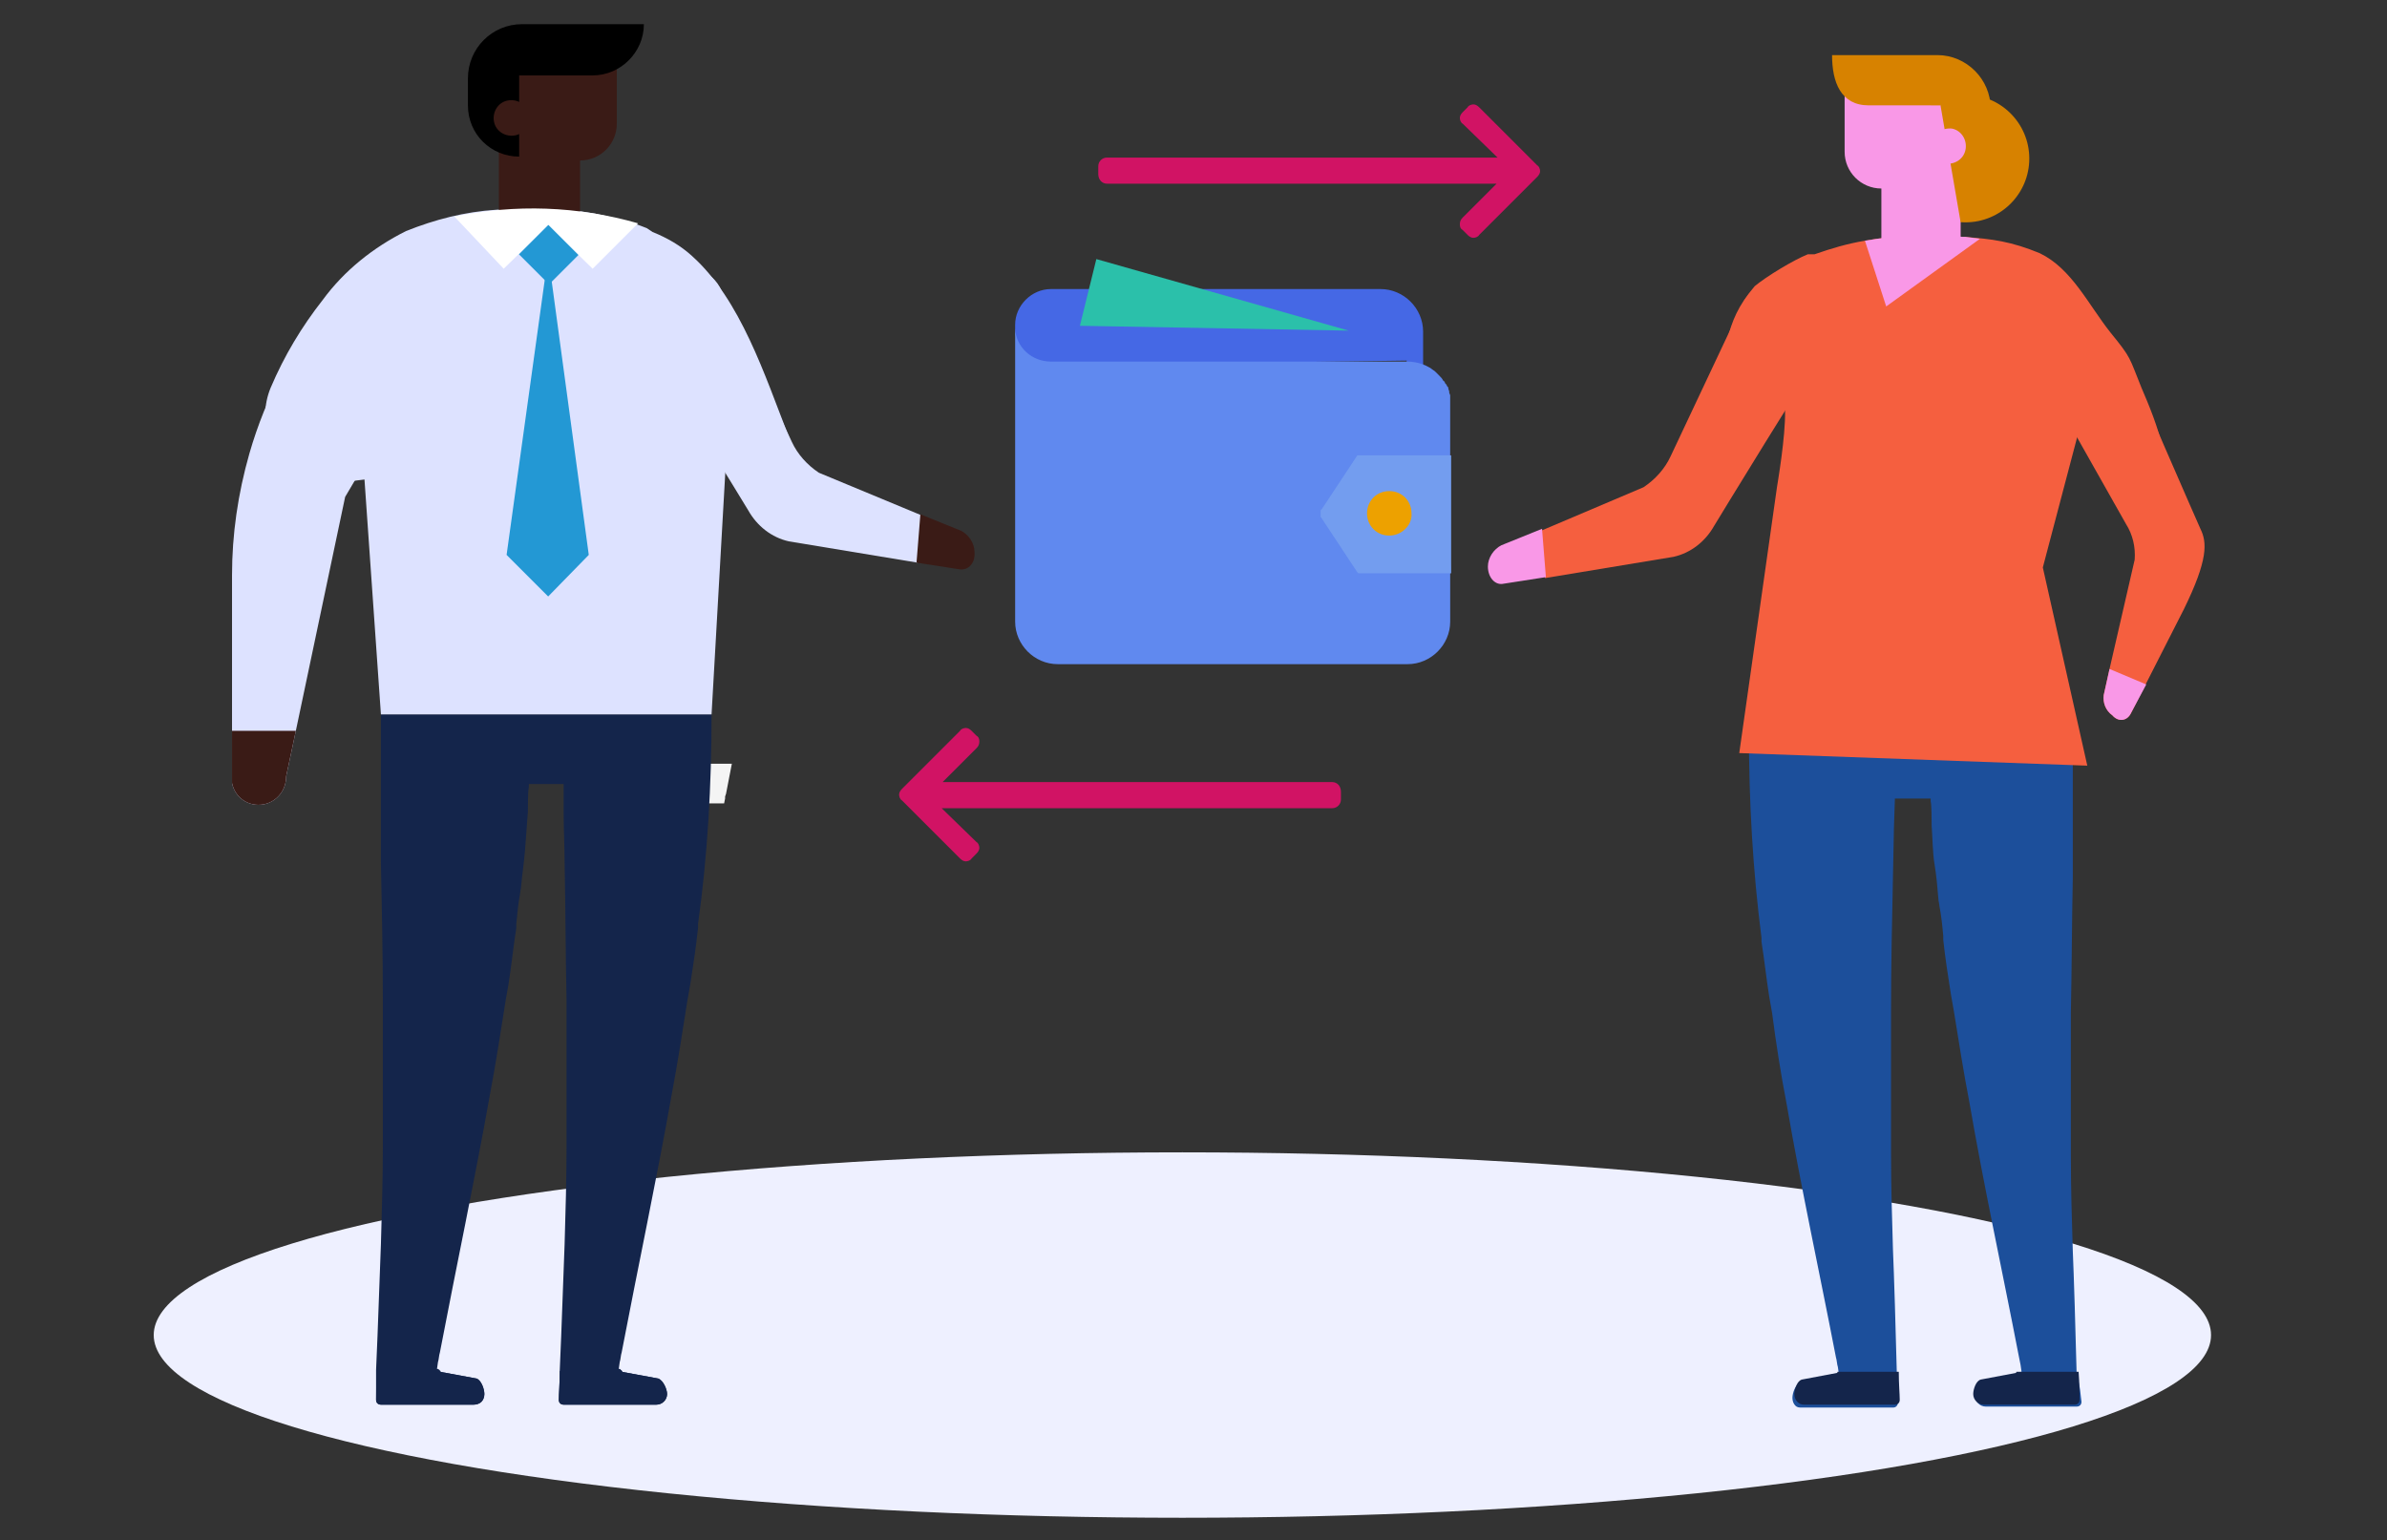
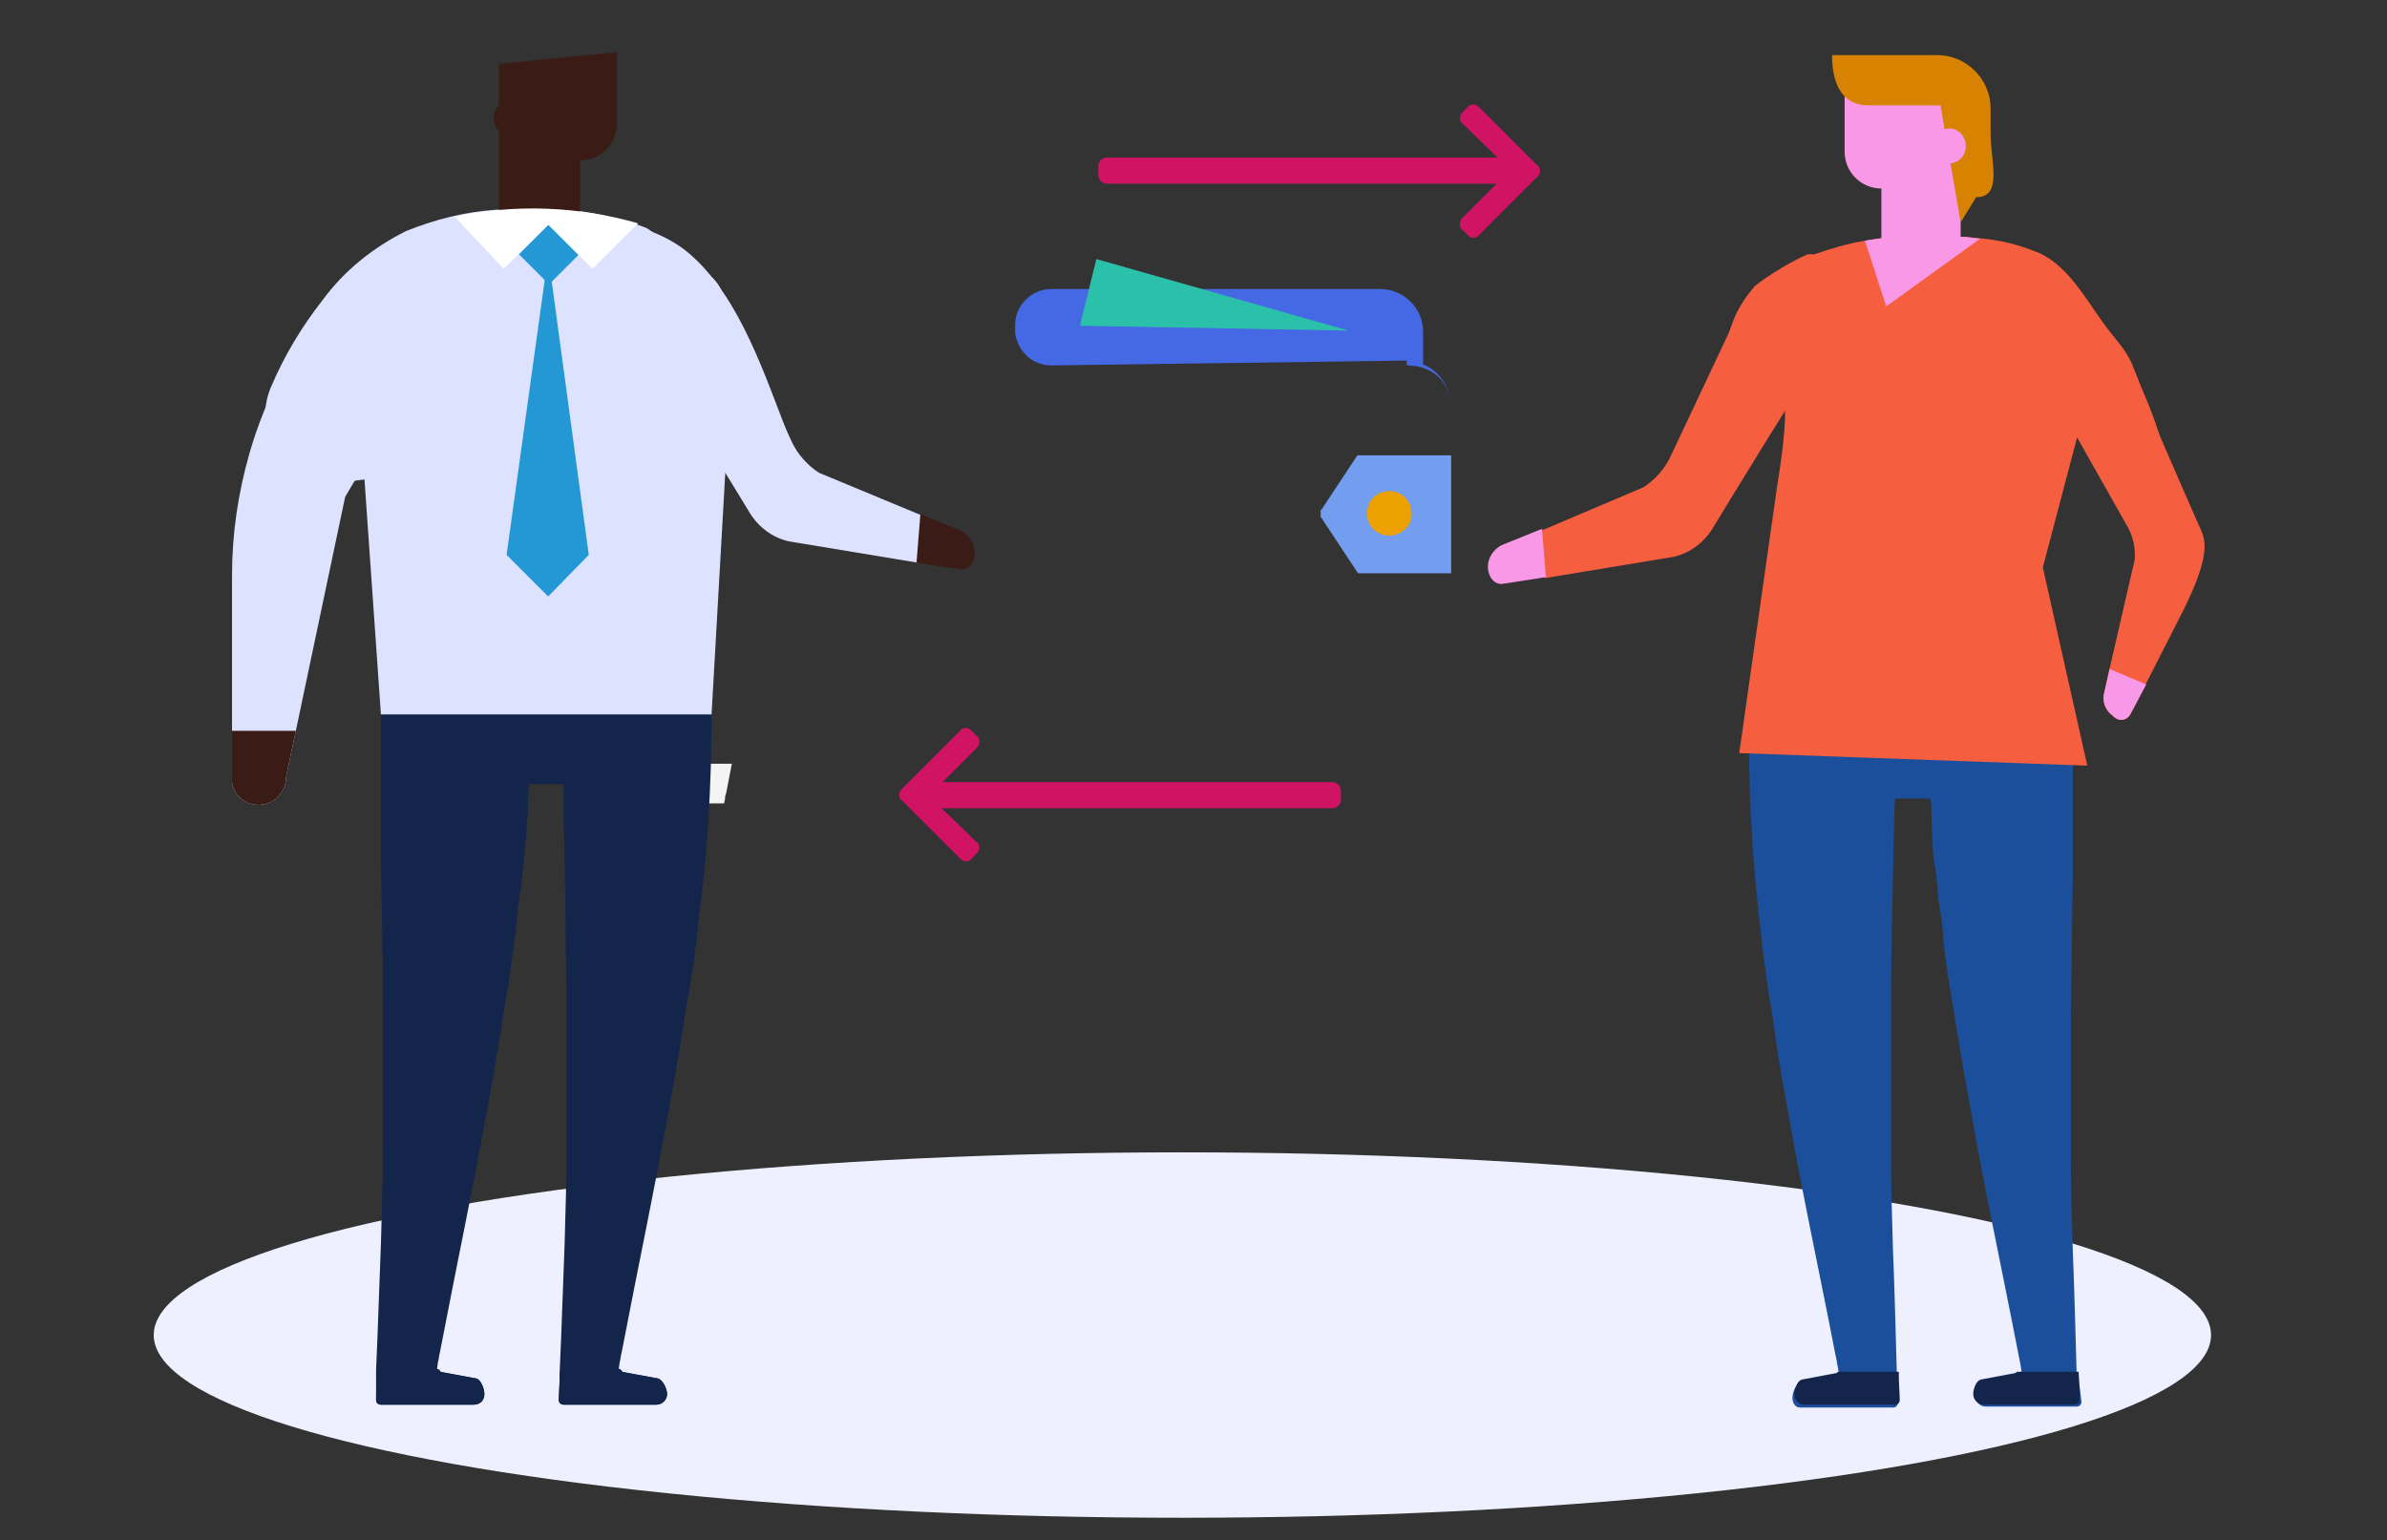
<svg xmlns="http://www.w3.org/2000/svg" version="1.1" id="Layer_1" x="0px" y="0px" viewBox="0 0 246.9 159.3" style="enable-background:new 0 0 246.9 159.3;" xml:space="preserve">
  <rect x="0" y="0" width="246.9" height="159.3" fill="#333333" stroke="none" />
  <style type="text/css">
	.st0{opacity:0.2;}
	.st1{fill:#F55F3F;}
	.st2{fill:#4568E5;}
	.st3{fill:#CE3A50;}
	.st4{fill:#6089EF;}
	.st5{fill:#739DEF;}
	.st6{fill:#EDA100;}
	.st7{fill:#2BC0AA;}
	.st8{fill:#EEF0FF;}
	.st9{fill:#FFFFFF;stroke:#FFFFFF;stroke-width:0.496;stroke-miterlimit:10;}
	.st10{fill:#FFFFFF;}
	.st11{fill:#FFFFFF;stroke:#FFFFFF;stroke-width:0.52;stroke-miterlimit:10;}
	.st12{fill:#FFFFFF;stroke:#FFFFFF;stroke-miterlimit:10;}
	.st13{opacity:0.2;fill:#EDA100;}
	.st14{fill:#581765;}
	.st15{opacity:0.2;fill:#F55F3F;}
	.st16{opacity:0.2;fill:#2BC0AA;enable-background:new    ;}
	.st17{fill:#F998E7;}
	.st18{fill:#14254B;}
	.st19{fill:#1C4F9B;}
	.st20{fill:#F7F7F7;}
	.st21{fill:#581F2E;}
	.st22{fill:#D11364;}
	.st23{opacity:0.2;enable-background:new    ;}
	.st24{fill:#D9DDF4;}
	.st25{opacity:0.2;fill:#D21465;enable-background:new    ;}
	.st26{fill:#D21465;}
	.st27{fill:#2398D4;}
	.st28{fill:#2D81C7;}
	.st29{fill:#F4F4F4;}
	.st30{fill:#DDE2FF;}
	.st31{fill:#3A1B16;}
	.st32{fill:#D78200;}
	.st33{fill:#DEE3FF;}
	.st34{opacity:0.2;fill:#4568E5;enable-background:new    ;}
	.st35{fill:#B20F5D;}
	.st36{fill:#EA4293;}
	.st37{fill:#D88D07;}
	.st38{fill:#F9B843;}
	.st39{fill:#54BABD;}
	.st40{fill:#FFFFFF;stroke:#FFFFFF;stroke-width:0.5;stroke-miterlimit:10;}
</style>
  <g>
    <g>
      <path class="st2" d="M147.2,37.7v-3.4c0-2.4-2-4.4-4.4-4.4c-8.6,0-34.1,0-34.1,0c0,0,0,0,0,0c-2,0-3.7,1.7-3.7,3.7v0.7    c0-0.1,0,0.2,0,0.1c0.2,1.9,1.8,3.4,3.7,3.4c0,0,36.8-0.5,36.8-0.5c0,0,0,0.5,0,0.5c2.3,0,4.2,1.3,4.4,3.5    C149.8,39.7,148.7,38.3,147.2,37.7z" />
    </g>
    <g>
      <path class="st3" d="M149.7,32.6C149.7,32.7,149.7,32.7,149.7,32.6C149.7,32.7,149.7,32.7,149.7,32.6z" />
    </g>
    <g>
-       <path class="st4" d="M150,57.3V46.7h0v-4.9c0,0,0,0,0,0v0c0,0,0,0,0,0c0-0.1,0-0.3,0-0.4c0,0,0-0.1,0-0.1c0-0.1,0-0.2,0-0.3    c0,0,0-0.1,0-0.1c0-0.1-0.1-0.2-0.1-0.3c0,0,0,0,0-0.1c0-0.1-0.1-0.2-0.1-0.4c0,0,0-0.1-0.1-0.1c0-0.1-0.1-0.2-0.1-0.2    c0,0,0-0.1-0.1-0.1c0-0.1-0.1-0.2-0.1-0.2c0,0,0-0.1-0.1-0.1c-0.1-0.1-0.1-0.2-0.2-0.3c0,0-0.1-0.1-0.1-0.1    c-0.1-0.1-0.1-0.1-0.2-0.2c0,0-0.1-0.1-0.1-0.1c-0.1-0.1-0.1-0.1-0.2-0.2c0,0-0.1-0.1-0.1-0.1c-0.1-0.1-0.2-0.1-0.3-0.2    c0,0-0.1-0.1-0.1-0.1c-0.1,0-0.1-0.1-0.2-0.1c-0.1,0-0.1-0.1-0.2-0.1c-0.1,0-0.1-0.1-0.2-0.1c-0.1,0-0.1,0-0.2-0.1    c-0.5-0.2-1.1-0.3-1.7-0.3c0,0,0,0,0,0c0,0-36.8,0-36.8,0c-2,0-3.6-1.5-3.7-3.4c0,0.1,0,0.2,0,0.4c0,0,0,0,0,0v19.7v4.6v5.6    c0,0,0,0,0,0c0,2.4,2,4.4,4.4,4.4h36.2c2.4,0,4.4-2,4.4-4.4c0,0,0,0,0,0v-3.2l0-1.8C150.1,59.4,150,58.4,150,57.3z" />
-     </g>
+       </g>
    <g>
      <path class="st5" d="M150.1,46.7v12.6h-9.2c0,0,0,0,0,0c0,0,0,0-0.1,0c0,0,0,0,0,0c0,0,0,0-0.1,0c0,0,0,0,0,0c0,0,0,0-0.1,0    c0,0,0,0,0,0c0,0,0,0-0.1,0c0,0,0,0,0,0c0,0,0,0,0,0c0,0,0,0,0,0c0,0,0,0,0,0s0,0,0,0c0,0,0,0-0.1-0.1l-3.7-5.6c0,0,0-0.1-0.1-0.1    c0,0,0,0,0,0c0,0,0,0,0,0c0,0,0,0,0,0c0,0,0,0,0,0v0c0,0,0,0,0,0V53c0,0,0,0,0,0v-0.1l0,0c0,0,0,0,0-0.1c0,0,0,0,0,0c0,0,0,0,0,0    c0,0,0-0.1,0.1-0.1l3.7-5.6c0,0,0,0,0,0c0,0,0,0,0,0c0,0,0,0,0,0c0,0,0,0,0,0c0,0,0,0,0,0c0,0,0,0,0,0c0,0,0,0,0,0c0,0,0,0,0,0    s0,0,0,0c0,0,0,0,0,0c0,0,0,0,0,0c0,0,0,0,0,0c0,0,0,0,0,0c0,0,0,0,0,0c0,0,0,0,0,0c0,0,0,0,0.1,0c0,0,0,0,0,0c0,0,0,0,0.1,0    c0,0,0,0,0.1,0H150.1z" />
    </g>
    <g>
      <path class="st6" d="M143.7,55.4c-1.3,0-2.3-1-2.3-2.3c0-1.3,1-2.3,2.3-2.3c1.3,0,2.3,1,2.3,2.3C146.1,54.3,145,55.4,143.7,55.4z" />
    </g>
    <g>
      <path class="st7" d="M139.5,34.2l-26.1-7.4c0,0,0,0,0,0c0,0,0,0,0,0c0,0,0,0,0,0c0,0,0,0,0,0c0,0,0,0,0,0c0,0,0,0,0,0c0,0,0,0,0,0    c0,0,0,0,0,0c0,0,0,0,0,0c0,0,0,0,0,0c0,0,0,0,0,0c0,0,0,0,0,0c0,0,0,0,0,0c0,0,0,0,0,0c0,0,0,0,0,0c0,0,0,0,0,0c0,0,0,0,0,0    c0,0,0,0,0,0c0,0,0,0,0,0c0,0,0,0,0,0c0,0,0,0,0,0c0,0,0,0,0,0c0,0,0,0,0,0c0,0,0,0,0,0c0,0,0,0,0,0c0,0,0,0,0,0c0,0,0,0,0,0    c0,0,0,0,0,0c0,0,0,0,0,0c0,0,0,0,0,0c0,0,0,0,0,0c0,0,0,0,0,0c0,0,0,0,0,0c0,0,0,0,0,0c0,0,0,0,0,0c0,0,0,0,0,0l-1.7,6.9    L139.5,34.2L139.5,34.2z" />
    </g>
  </g>
  <g>
    <ellipse class="st8" cx="122.3" cy="138.1" rx="106.4" ry="18.9" />
  </g>
  <g>
    <polygon class="st28" points="75,82.4 75,82.6 74.9,82.9 75,82.6  " />
  </g>
  <g>
    <polygon class="st29" points="74.9,83.1 69,83.1 69,83.1 69,82 69,79 75.7,79 75.7,79 75.1,82.1 75,82.4 75,82.6  " />
  </g>
  <g>
    <path class="st18" d="M38.9,144.8c0,0.3,0.2,0.5,0.5,0.5c0,0,0,0,0,0H49c0.3,0,0.6-0.1,0.8-0.3c0.2-0.2,0.3-0.5,0.3-0.8   c0-0.5-0.3-1.4-0.8-1.6l-3.8-0.7c0.1,0,0.1-0.1,0-0.1c0,0,0-0.1-0.1-0.1c0-0.1-0.1-0.1-0.2-0.1l0.1-0.7c0.1-0.3,0.1-0.7,0.2-1   c1.7-8.9,3.6-17.8,5.2-26.8c0.6-3.2,1.1-6.4,1.6-9.6c0.1-0.6,0.2-1.1,0.3-1.7c0.3-1.9,0.5-3.9,0.8-5.8c0-0.1,0-0.2,0-0.4   c0.1-1.1,0.2-2.1,0.4-3.2c0-0.2,0.1-0.5,0.1-0.7c0.1-1.2,0.3-2.4,0.4-3.7s0.2-2.7,0.3-4c0-0.4,0-2.2,0.1-2.6c0-0.1,0-0.2,0-0.3h3.6   c0,1,0,2,0,3c0,1.7,0.1,3.4,0.1,5.1c0.1,4.7,0.1,9.5,0.2,14.2c0,4.4,0,10.8,0,15.2c0,3.4-0.1,6.7-0.2,10.1c-0.1,2.2-0.3,8.8-0.5,13   c0,0,0,0.1,0,0.1c0,1.3-0.1,2.4-0.1,3c0,0.3,0.2,0.5,0.5,0.5c0,0,0,0,0,0h9.6c0.6,0,1.1-0.5,1.1-1.1c0-0.5-0.4-1.4-0.9-1.6   l-3.8-0.7c0.1,0,0.1-0.1,0-0.1c0,0,0-0.1-0.1-0.1c0-0.1-0.1-0.1-0.2-0.1l0.1-0.7c0.1-0.3,0.1-0.7,0.2-1c1.7-8.9,3.6-17.8,5.2-26.8   c0.6-3.2,1.1-6.4,1.6-9.6c0.1-0.6,0.2-1.1,0.3-1.7c0.3-1.9,0.6-3.9,0.8-5.8c0-0.1,0-0.2,0-0.4c1-7.2,1.4-14.4,1.4-21.7H39.4v14.1   c0,0.4,0,0.8,0,1.2c0.1,4.7,0.2,9.5,0.2,14.2c0,4.4,0,10.8,0,15.2c0,3.4-0.1,6.7-0.2,10.1c-0.1,2.2-0.3,8.8-0.5,13c0,0,0,0.1,0,0.1   C38.9,143.1,38.9,144.2,38.9,144.8z" />
  </g>
  <g>
    <path class="st18" d="M57.9,141.8c0,1.3-0.1,2.4-0.1,3c0,0.3,0.2,0.5,0.5,0.5c0,0,0,0,0,0h9.6c0.6,0,1.1-0.5,1.1-1.1   c0-0.5-0.4-1.4-0.9-1.6l-3.8-0.7c0.1,0,0.1-0.1,0-0.1L57.9,141.8z" />
  </g>
  <g>
    <path class="st18" d="M38.9,144.8c0,0.3,0.2,0.5,0.5,0.5c0,0,0,0,0,0H49c0.3,0,0.6-0.1,0.8-0.3c0.2-0.2,0.3-0.5,0.3-0.8   c0-0.5-0.3-1.4-0.8-1.6l-3.8-0.7c0.1,0,0.1-0.1,0-0.1H39C38.9,143.1,38.9,144.2,38.9,144.8z" />
  </g>
  <g>
    <path class="st30" d="M84.7,48.9c-1.2-0.8-2.2-1.9-2.8-3.2L74.6,30c-0.9-2-3.2-2.8-5.2-1.9c-0.2,0.1-0.4,0.2-0.6,0.4l0,0   c-0.5,0.3-0.9,0.7-1.3,1.1l-0.1,0.1l0,0L67,30l-0.1,0.1c-0.2,0.3-0.5,0.7-0.7,1c-0.1,0.4-0.2,0.5-0.2,0.5l0,0   c0,0.1-0.1,0.2-0.1,0.4c0,0.3,0,0.7,0,1c0,0.2,0,0.7,0.1,1s0.1,0.7,0.2,1l0,0V35c0.8,0.7,11.2,17.8,11.2,17.8   c0.9,1.6,2.4,2.8,4.2,3.2l13.3,2.2l0.4-4.9L84.7,48.9z" />
  </g>
  <g>
    <path class="st30" d="M24,59.5v6.4v9.7v5.4c0.3,1.5,1.7,2.5,3.3,2.2c1.4-0.3,2.3-1.5,2.3-2.9l1-4.7l5.1-24.2l2.6-4.4   c0,0,6.8-8,8.4-10.6c0.4-0.5,0.7-1.1,0.9-1.8l0,0c-0.1-0.4-0.1-0.7-0.2-1c-1.6-1.9-3.4-3.8-4.5-6.1c-0.3-0.6-0.5-1.1-0.6-1.8   c-0.1-0.6-0.7-0.9-1.3-0.8c-0.1,0-0.2,0.1-0.3,0.1c-2.4,1.6-4.6,3.5-6.4,5.8c-3.9,4.7-6.8,10.2-8.5,16.1C24.6,51.1,24,55.3,24,59.5   z" />
  </g>
  <g>
    <path class="st30" d="M66.9,23.6c-1.7-0.7-3.5-1.1-5.3-1.5c-3.4-0.6-6.8-0.7-10.3-0.4c-3.2,0.2-6.3,1-9.3,2.2   c-3.4,1.7-6.4,4.1-8.6,7.1c-2.2,2.8-4,5.8-5.4,9.1c-1.5,3.6,0.1,7.7,3.7,9.3c1.1,0.5,2.4,0.7,3.6,0.5l2.4-0.3l1.7,24.3h34.2   l1.5-26.4c-0.1-0.6-0.2-1.3-0.4-1.9l0.4-0.2h1.8l4.7-0.2c-2.5-6.4-5-14.2-10-18.7c-1.2-1.1-2.6-1.9-4.1-2.5" />
  </g>
  <g>
    <path class="st31" d="M63.8,5.4v7.4c0,2.1-1.7,3.8-3.8,3.8c0,0,0,0,0,0l0,0v6.1h-8.4V6.6L63.8,5.4z" />
  </g>
  <g>
-     <path d="M53.7,7.8v8.4l0,0c-2.9,0-5.3-2.3-5.3-5.3V8.1c0-3.1,2.5-5.6,5.6-5.6l0,0h12.6c0,2.9-2.4,5.3-5.3,5.3L53.7,7.8z" />
-   </g>
+     </g>
  <g>
    <path class="st31" d="M24,75.6v5.4c0.3,1.5,1.7,2.5,3.3,2.2c1.4-0.3,2.3-1.5,2.3-2.9l1-4.7L24,75.6z" />
  </g>
  <g>
    <path class="st31" d="M54.7,11.8c0.2,1-0.4,2-1.4,2.2c-1,0.2-2-0.4-2.2-1.4c-0.2-1,0.4-2,1.4-2.2C53.5,10.2,54.5,10.8,54.7,11.8z" />
  </g>
  <g>
    <path class="st31" d="M100.8,57.1c0-0.9-0.6-1.8-1.4-2.2l-4.2-1.7l-0.4,5l4.5,0.7C100.2,59,100.9,58.2,100.8,57.1L100.8,57.1z" />
  </g>
  <g>
    <path class="st10" d="M66,23.1l-4.7,4.7l-4.6-4.5l-4.6,4.5L47,22.4C53.3,21.1,59.7,21.3,66,23.1z" />
  </g>
  <g>
    <polygon class="st27" points="56.7,61.7 52.4,57.4 56.7,26.4 60.9,57.4  " />
  </g>
  <g>
    <rect x="54.6" y="24.1" transform="matrix(0.707 -0.707 0.707 0.707 -1.961 47.869)" class="st27" width="4.3" height="4.4" />
  </g>
  <g>
    <g>
      <g>
        <path class="st1" d="M170,50.4c1.2-0.8,2.2-1.9,2.8-3.2l7.4-15.7c0.9-2,3.2-2.8,5.2-1.9c0.2,0.1,0.4,0.2,0.6,0.4l0,0     c0.5,0.3,0.9,0.7,1.3,1.1l0.1,0.1l0,0l0.3,0.3l0.1,0.1c0.2,0.3,0.5,0.7,0.7,1c0.1,0.4,0.2,0.5,0.2,0.5l0,0c0,0.1,0.1,0.2,0.1,0.4     c0,0.3,0,0.7,0,1c0,0.2,0,0.7-0.1,1s-0.1,0.7-0.2,1l0,0v0.1c-0.8,0.7-11.2,17.8-11.2,17.8c-0.9,1.6-2.4,2.8-4.2,3.2l-13.3,2.2     l-0.4-4.9L170,50.4z" />
      </g>
      <g>
        <path class="st17" d="M153.9,58.6c0-0.9,0.6-1.8,1.4-2.2l4.2-1.7l0.4,5l-4.5,0.7C154.6,60.5,153.9,59.7,153.9,58.6L153.9,58.6z" />
      </g>
    </g>
    <g>
      <g>
        <path class="st1" d="M220.4,73.8l-0.3,0.6l5.8-11.4c2.5-5.1,2.4-6.9,1.7-8.3c0,0-7.5-17-7.6-17.9c0,0-0.2-0.2-0.4-0.4     c-0.2-0.2-0.5-0.5-0.7-0.6c-0.3-0.1-0.5-0.3-0.8-0.5l-0.3-0.1l0,0c0.1,0.1-0.1,0.1-0.4-0.1c-0.4-0.2-0.8,0-1.1,0l-0.1,0l-0.4,0.1     c-0.1,0-0.1,0-0.2,0c-0.5,0.1-1,0.3-1.5,0.4c-1.3,0.5-2.6,1-3.8,1.6l9.6,17c0.7,1.1,1,2.4,0.9,3.7l-2.6,11.3l-0.6,2.7     c-0.1,0.8,0.2,1.6,0.9,2.1l0,0C219.1,74.7,220,74.6,220.4,73.8z" />
      </g>
      <g>
        <path class="st17" d="M220.4,73.8l1.6-3l-3.8-1.6l-0.6,2.7c-0.1,0.8,0.2,1.6,0.9,2.1l0,0C219.1,74.7,220,74.6,220.4,73.8z" />
      </g>
    </g>
    <g>
-       <circle class="st32" cx="203.3" cy="16.4" r="6.6" />
-     </g>
+       </g>
    <g>
      <path class="st19" d="M215.3,145c0,0.3-0.2,0.5-0.5,0.5c0,0,0,0,0,0h-9.4c-0.6,0-1.1-0.5-1.1-1.1c0-0.5,0.3-1.4,0.8-1.5l3.7-0.7    c-0.1,0-0.1-0.1,0-0.1l0.1-0.1c0.1-0.1,0.1-0.1,0.2-0.1l-0.1-0.7l-0.2-1c-1.7-8.8-3.6-17.5-5.1-26.2c-0.6-3.1-1.1-6.3-1.6-9.4    c-0.1-0.6-0.2-1.1-0.3-1.7c-0.3-1.9-0.6-3.8-0.8-5.7c0-0.1,0-0.2,0-0.4c-0.1-1.1-0.2-2.1-0.4-3.1c0-0.2-0.1-0.5-0.1-0.7    c-0.1-1.2-0.2-2.4-0.4-3.6s-0.2-2.6-0.3-4c0-0.4,0-2.2-0.1-2.5c0-0.1,0-0.2,0-0.3h-3.7l-0.1,3l-0.1,5c-0.1,4.6-0.2,9.3-0.2,13.9    c0,4.3,0,10.6,0,14.9c0,3.3,0.1,6.6,0.2,9.9c0.1,2.2,0.3,8.7,0.4,12.8c0,0,0,0.1,0,0.1c0,1.3,0.1,2.3,0.1,2.9    c0,0.3-0.2,0.5-0.5,0.5c0,0,0,0,0,0h-9.4c-0.3,0-0.5,0-0.7-0.2c-0.2-0.2-0.3-0.5-0.3-0.8c0-0.5,0.3-1.4,0.8-1.5l3.7-0.7    c-0.1,0-0.1-0.1,0-0.1l0.1-0.1c0-0.1,0.1-0.1,0.2-0.1l-0.1-0.7c-0.1-0.3-0.1-0.7-0.2-1c-1.7-8.8-3.6-17.5-5.1-26.2    c-0.6-3.1-1.1-6.3-1.5-9.4c-0.1-0.6-0.2-1.1-0.3-1.7c-0.3-1.9-0.5-3.8-0.8-5.7c0-0.1,0-0.2,0-0.4c-0.9-7-1.3-14.1-1.3-21.2h33.5    v13.8c0,0.4,0,0.8,0,1.2c-0.1,4.7-0.1,9.3-0.2,13.9c0,4.3,0,10.6,0,14.9c0,3.3,0.1,6.6,0.2,9.8c0.1,2.2,0.3,8.7,0.4,12.8    c0,0,0,0.1,0,0.1C215.2,143.4,215.2,144.4,215.3,145z" />
    </g>
    <g>
      <path class="st1" d="M187.7,26.3c1.7-0.6,3.4-1.1,5.2-1.4c3.3-0.6,6.7-0.7,10.1-0.4c3.1,0.2,5.1,0.5,8,1.7c3.3,1.6,5,5.3,7.3,8.2    c2.2,2.7,1.9,2.5,3.2,5.7c1.5,3.5,4.2,9.9,0.7,11.4c-1.1,0.5-2.3,0.7-3.5,0.5l-3.5-8.1l-3.9,14.8l4.6,20.5l-36-1.3l3.9-27.5    c0.1-0.7,3.4-19.5-3.8-2.8h-0.4v-0.2l-3-5.2c2.5-6.3,1.4-8.5,4.9-12.6c1.2-1,4-2.7,5.5-3.3" />
    </g>
    <g>
      <path class="st17" d="M190.8,8.4v7.3c0,2.1,1.7,3.8,3.8,3.8l0,0l0,0v5.8h8.2V9.6L190.8,8.4z" />
    </g>
    <g>
      <path class="st32" d="M200.7,10.8l2.1,12.2l1.6-2.6c2.8,0,1.5-3.7,1.5-6.5v-2.7c0-3-2.5-5.5-5.5-5.5h-10.9c0,2.8,0.9,5.2,3.8,5.2    H200.7z" />
    </g>
    <g>
      <path class="st17" d="M192.9,24.9l2.2,6.8l9.7-7l-1.5-0.2H203C199.7,24.2,196.3,24.3,192.9,24.9z" />
    </g>
    <g>
      <path class="st17" d="M199.7,14.7c-0.2,1,0.4,2,1.4,2.2c1,0.2,2-0.4,2.2-1.4c0.2-1-0.4-2-1.4-2.2c0,0,0,0,0,0    C200.9,13.2,199.9,13.8,199.7,14.7z" />
    </g>
  </g>
  <g>
    <path class="st18" d="M196.4,141.9c0,1.3,0.1,2.3,0.1,2.9c0,0.3-0.2,0.5-0.5,0.5c0,0,0,0,0,0h-9.4c-0.3,0-0.5-0.1-0.7-0.3   c-0.2-0.2-0.3-0.5-0.3-0.8c0-0.5,0.3-1.4,0.8-1.5l3.7-0.7c-0.1,0-0.1-0.1,0-0.1L196.4,141.9z" />
  </g>
  <g>
    <path class="st18" d="M215.1,144.8c0,0.3-0.2,0.5-0.5,0.5c0,0,0,0,0,0h-9.4c-0.6,0-1.1-0.5-1.1-1.1c0-0.5,0.3-1.4,0.8-1.5l3.7-0.7   c-0.1,0-0.1-0.1,0-0.1h6.4C215.1,143.2,215.1,144.2,215.1,144.8z" />
  </g>
  <g>
    <path class="st22" d="M114.5,19h40.3l-3.5,3.5c-0.2,0.2-0.3,0.4-0.3,0.7s0.1,0.5,0.3,0.6l0.5,0.5c0.2,0.2,0.4,0.3,0.6,0.3   c0.2,0,0.5-0.1,0.6-0.3l6-6c0.2-0.2,0.3-0.4,0.3-0.6c0-0.2-0.1-0.5-0.3-0.6l-6-6c-0.2-0.2-0.4-0.3-0.6-0.3c-0.2,0-0.5,0.1-0.6,0.3   l-0.5,0.5c-0.2,0.2-0.3,0.4-0.3,0.6c0,0.2,0.1,0.5,0.3,0.6l3.6,3.5h-40.4c-0.5,0-0.9,0.4-0.9,0.9v0.8C113.6,18.6,114,19,114.5,19" />
  </g>
  <g>
    <path class="st22" d="M137.8,80.9H97.5l3.5-3.5c0.2-0.2,0.3-0.4,0.3-0.7s-0.1-0.5-0.3-0.6l-0.5-0.5c-0.2-0.2-0.4-0.3-0.6-0.3   c-0.2,0-0.5,0.1-0.6,0.3l-6,6c-0.2,0.2-0.3,0.4-0.3,0.6c0,0.2,0.1,0.5,0.3,0.6l6,6c0.2,0.2,0.4,0.3,0.6,0.3c0.2,0,0.5-0.1,0.6-0.3   l0.5-0.5c0.2-0.2,0.3-0.4,0.3-0.6c0-0.2-0.1-0.5-0.3-0.6l-3.6-3.5h40.4c0.5,0,0.9-0.4,0.9-0.9v-0.8   C138.7,81.3,138.3,80.9,137.8,80.9" />
  </g>
</svg>